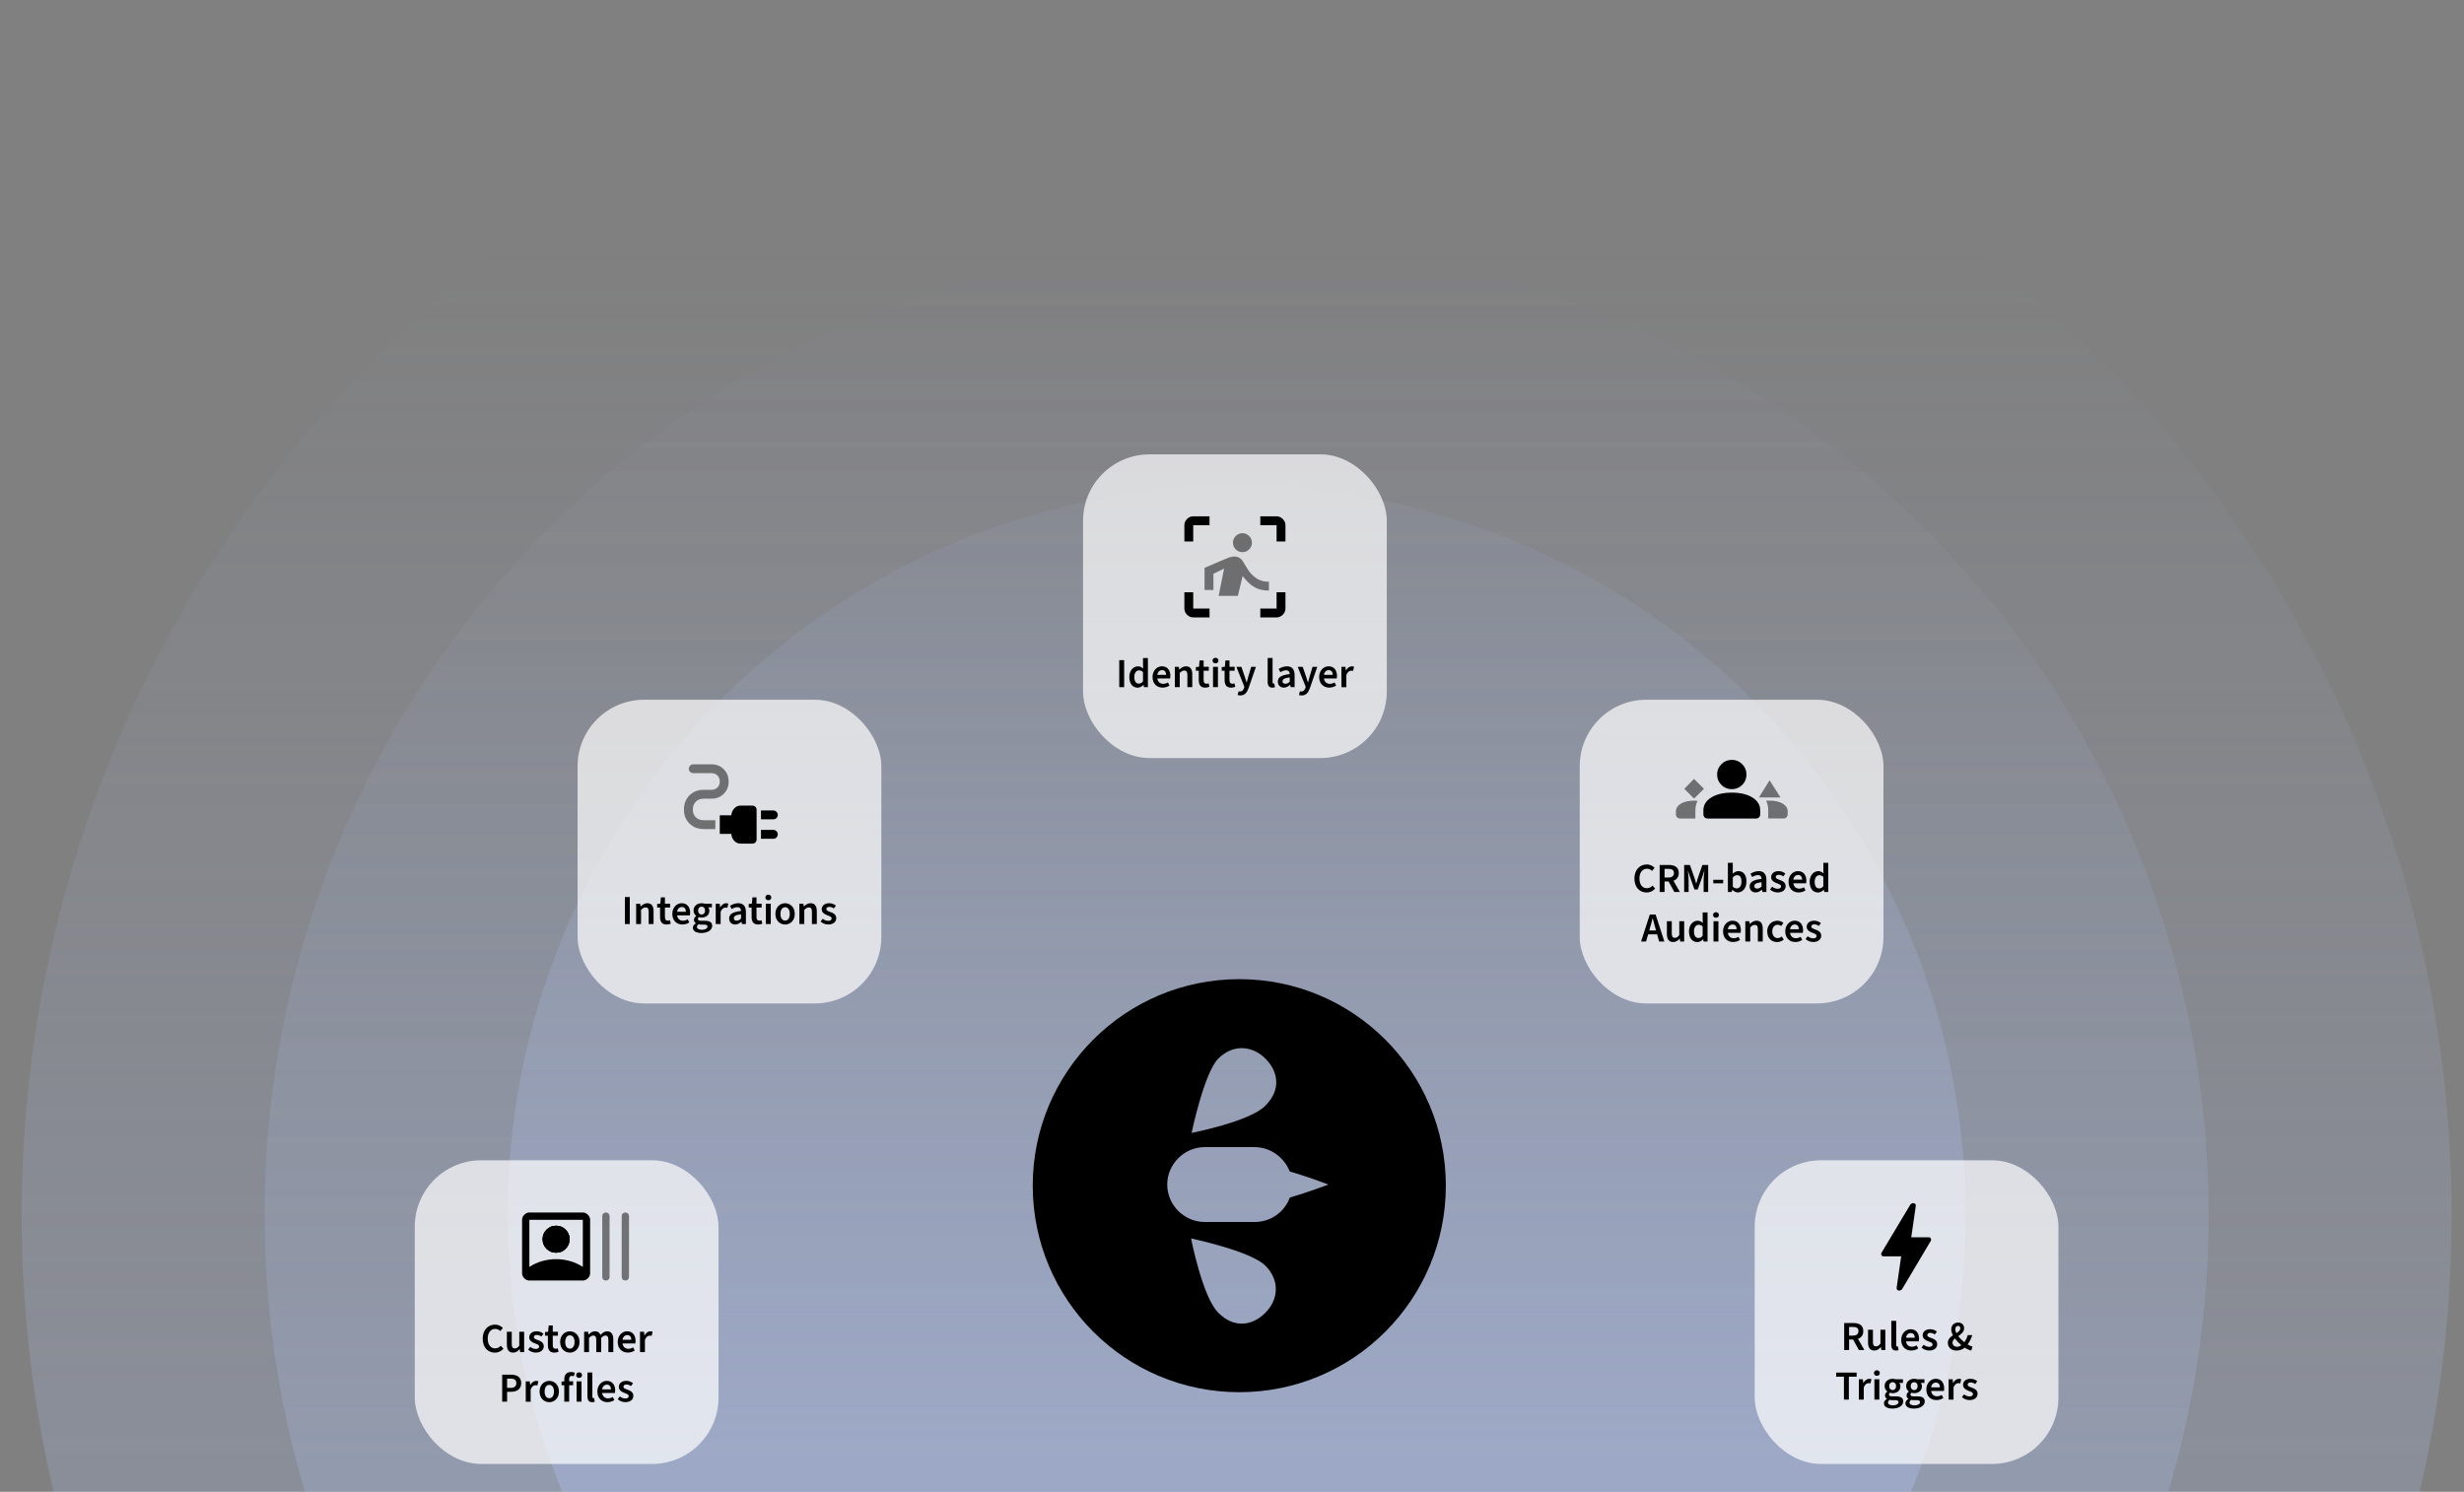
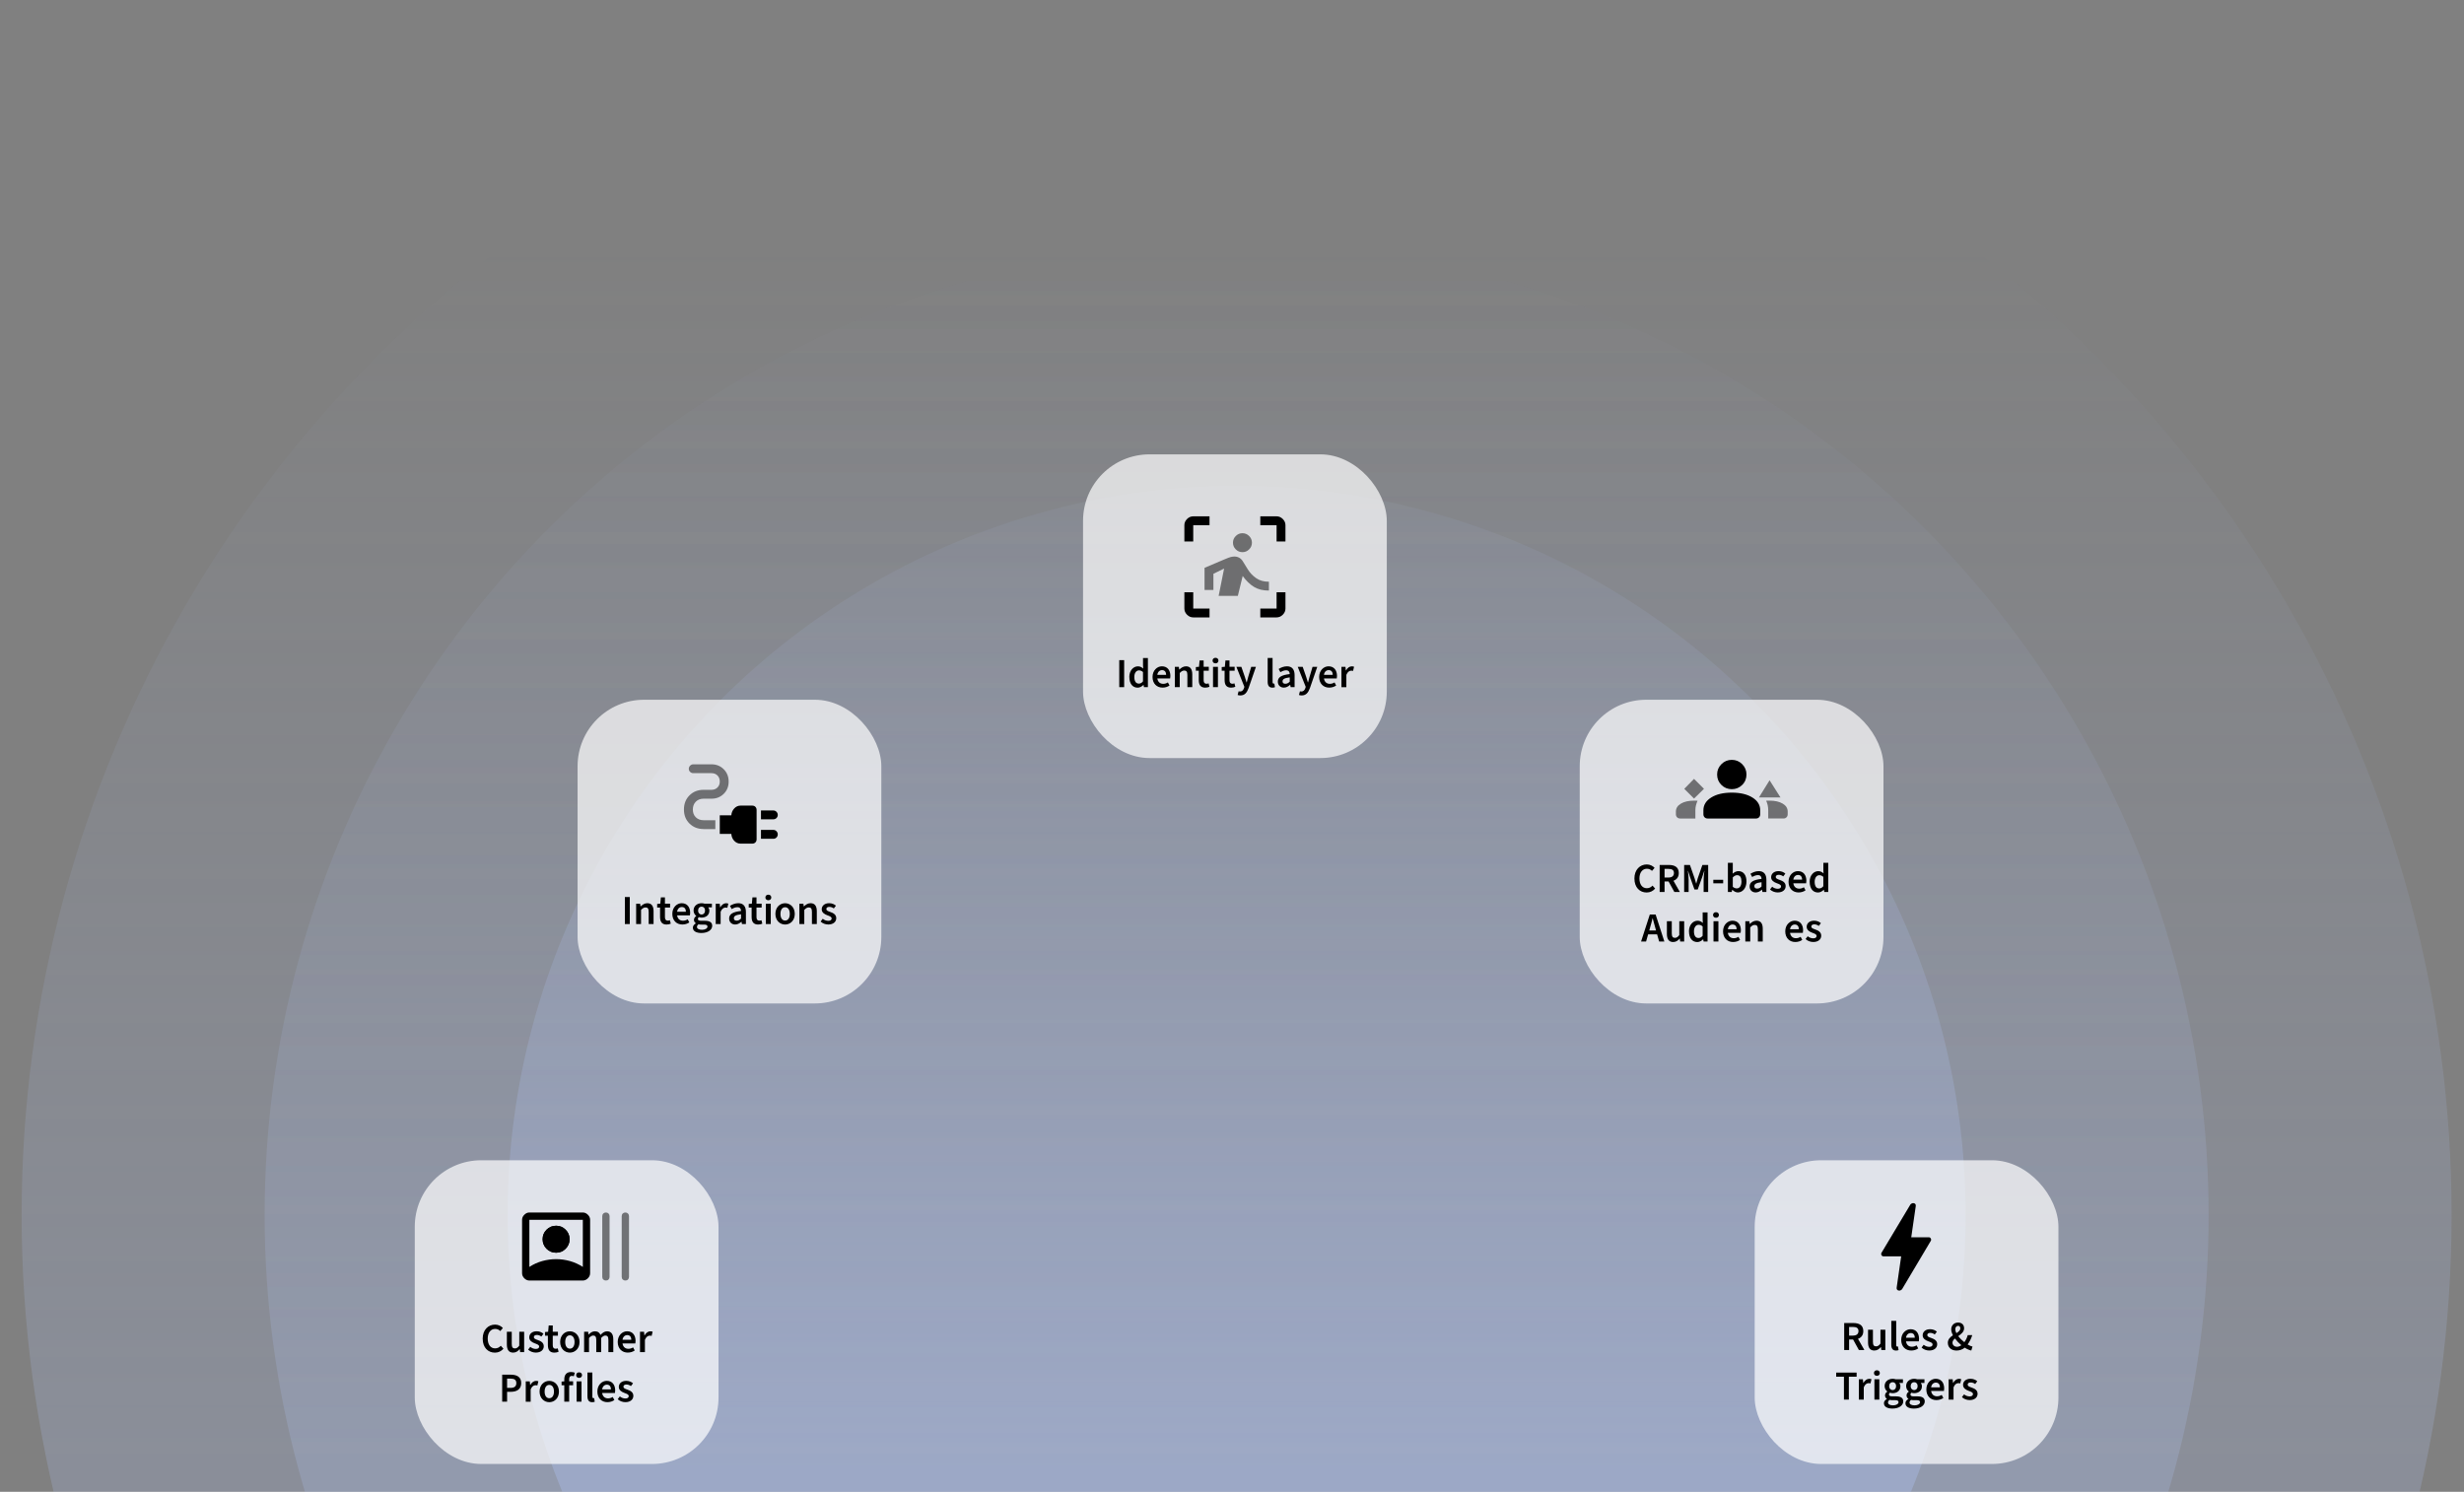
<svg xmlns="http://www.w3.org/2000/svg" id="uuid-3f1f497a-c7cd-4418-bba3-8b3293bd83c6" viewBox="0 0 1014 614">
  <rect x="0" y="0" width="1014" height="614" fill="#808080" stroke="none" />
  <defs>
    <style>.uuid-6628245e-b93b-4889-91a6-62304c68d395{fill:none;}.uuid-6d6ad946-8ff9-42f8-aa8f-9eb6110c5b2c{clip-path:url(#uuid-85cf9f2a-b84f-4615-89ec-187632c56bb8);}.uuid-e24daf55-c9e9-4700-a3a5-1e4e5f4fc62e{clip-path:url(#uuid-53e72a89-887d-45fe-ab9f-a3db6ce149f5);}.uuid-cc334dd4-a530-41b7-8486-ab45c3e86e2f{fill:url(#uuid-034e6bb6-98d1-4cd2-a409-d0c4e095935e);}.uuid-cc334dd4-a530-41b7-8486-ab45c3e86e2f,.uuid-8de9afb1-faa3-4eb0-904b-b630dc522026{opacity:.2;}.uuid-6b71d559-04bf-4cb8-ba47-674830a40840{opacity:.5;}.uuid-d19d0467-6a1e-4988-b461-cff2b88e92e9{clip-path:url(#uuid-e744d1c1-f17e-40d3-ba88-7f018ac85ad8);}.uuid-568ea3fd-1375-4bbe-9720-3e7fd220a92f{fill:#fff;opacity:.7;}.uuid-8de9afb1-faa3-4eb0-904b-b630dc522026,.uuid-18df0429-a047-48b8-91bc-c28363a44fea{fill:url(#uuid-8dcfd38d-87f8-4e69-bdd9-6ea1ffec1fe8);}.uuid-18df0429-a047-48b8-91bc-c28363a44fea{opacity:.3;}</style>
    <clipPath id="uuid-85cf9f2a-b84f-4615-89ec-187632c56bb8">
      <rect class="uuid-6628245e-b93b-4889-91a6-62304c68d395" width="1014" height="614" />
    </clipPath>
    <linearGradient id="uuid-034e6bb6-98d1-4cd2-a409-d0c4e095935e" x1="508.9" y1="100.98" x2="508.9" y2="602.98" gradientUnits="userSpaceOnUse">
      <stop offset="0" stop-color="#b5caff" stop-opacity="0" />
      <stop offset=".49" stop-color="#b5caff" stop-opacity=".49" />
      <stop offset="1" stop-color="#b5caff" />
    </linearGradient>
    <linearGradient id="uuid-8dcfd38d-87f8-4e69-bdd9-6ea1ffec1fe8" x1="508.9" y1="100.98" x2="508.9" y2="602.98" gradientUnits="userSpaceOnUse">
      <stop offset="0" stop-color="#b5caff" stop-opacity="0" />
      <stop offset="1" stop-color="#b5caff" />
    </linearGradient>
    <clipPath id="uuid-e744d1c1-f17e-40d3-ba88-7f018ac85ad8">
      <rect class="uuid-6628245e-b93b-4889-91a6-62304c68d395" x="425" y="403" width="170" height="170" />
    </clipPath>
    <clipPath id="uuid-53e72a89-887d-45fe-ab9f-a3db6ce149f5">
      <rect class="uuid-6628245e-b93b-4889-91a6-62304c68d395" x="425" y="403" width="170" height="170" />
    </clipPath>
  </defs>
  <g id="uuid-282dc295-1546-4598-b590-5ed85648ab87">
    <g class="uuid-6d6ad946-8ff9-42f8-aa8f-9eb6110c5b2c">
      <circle class="uuid-cc334dd4-a530-41b7-8486-ab45c3e86e2f" cx="508.9" cy="500" r="500" />
      <circle class="uuid-8de9afb1-faa3-4eb0-904b-b630dc522026" cx="508.9" cy="500" r="400" />
      <circle class="uuid-18df0429-a047-48b8-91bc-c28363a44fea" cx="508.9" cy="500" r="300" />
      <g id="uuid-11a30e3b-eeb6-4469-a5ba-d43097aca0ab">
        <g class="uuid-d19d0467-6a1e-4988-b461-cff2b88e92e9">
          <g class="uuid-e24daf55-c9e9-4700-a3a5-1e4e5f4fc62e">
-             <path d="m510,403c-46.94,0-85,38.06-85,85s38.06,85,85,85,85-38.06,85-85-38.06-85-85-85m-8.64,32.69c6.07-6.07,14.01-5.37,19.38,0,5.37,5.37,6.54,12.84,0,19.38-6.3,6.54-30.36,11.21-30.36,11.21,0,0,5.14-24.75,10.98-30.59m19.38,104.62c-5.37,5.37-12.84,6.54-19.38,0-6.54-6.54-11.21-30.59-11.21-30.59,0,0,24.52,5.14,30.59,11.21,6.07,6.07,5.37,14.01,0,19.38m10.04-47.4c-2.1,5.84-7.71,10.04-14.48,10.04h-20.55c-8.41,0-15.41-7.01-15.41-15.41s7.01-15.41,15.41-15.41h20.55c6.54,0,12.14,4.2,14.48,10.04,8.17,2.34,15.88,5.37,15.88,5.37,0,0-7.94,3.04-15.88,5.37" />
-           </g>
+             </g>
        </g>
      </g>
      <rect class="uuid-568ea3fd-1375-4bbe-9720-3e7fd220a92f" x="170.69" y="477.54" width="125" height="125" rx="27.37" ry="27.37" />
      <path d="m198.64,550.98c0-3.64,2.28-5.8,5.1-5.8,1.39,0,2.52.65,3.21,1.41l-1.07,1.24c-.58-.56-1.24-.88-2.11-.88-1.77,0-3.06,1.5-3.06,3.98s1.17,4.03,3.03,4.03c.97,0,1.73-.39,2.35-1.07l1.09,1.21c-.94,1.07-2.09,1.62-3.52,1.62-2.79,0-5.01-2.04-5.01-5.73Z" />
      <path d="m208.59,553.38v-5.24h2.01v4.98c0,1.36.39,1.87,1.27,1.87.73,0,1.21-.34,1.82-1.14v-5.71h2.01v8.36h-1.65l-.15-1.22h-.05c-.73.87-1.53,1.43-2.69,1.43-1.78,0-2.57-1.22-2.57-3.33Z" />
      <path d="m217.34,555.48l.88-1.14c.73.6,1.5.85,2.35.85s1.31-.41,1.31-.97c0-.7-.82-.97-1.75-1.31-1.21-.44-2.33-1.14-2.33-2.46,0-1.46,1.19-2.52,3.06-2.52,1.14,0,2.11.42,2.79,1.02l-.87,1.14c-.6-.44-1.21-.65-1.87-.65-.83,0-1.21.41-1.21.9,0,.61.6.85,1.65,1.21,1.29.44,2.43,1.1,2.43,2.55s-1.16,2.6-3.28,2.6c-1.16,0-2.35-.44-3.16-1.22Z" />
      <path d="m225.47,553.67v-3.93h-1.19v-1.5l1.29-.1.24-2.6h1.67v2.6h2.12v1.6h-2.12v3.93c0,.97.39,1.45,1.17,1.45.29,0,.58-.05.87-.17l.36,1.41c-.44.2-1.05.36-1.73.36-1.96,0-2.67-1.22-2.67-3.04Z" />
      <path d="m230.52,552.34c0-2.79,1.9-4.4,3.99-4.4s3.98,1.62,3.98,4.4-1.9,4.37-3.98,4.37-3.99-1.6-3.99-4.37Zm5.92,0c0-1.67-.71-2.75-1.92-2.75s-1.92,1.09-1.92,2.75.71,2.74,1.92,2.74,1.92-1.09,1.92-2.74Z" />
      <path d="m240.39,548.14h1.65l.15,1.14h.05c.71-.73,1.51-1.34,2.57-1.34,1.22,0,1.92.56,2.31,1.5.8-.85,1.61-1.5,2.69-1.5,1.77,0,2.58,1.22,2.58,3.33v5.24h-2.02v-4.98c0-1.36-.39-1.85-1.26-1.85-.51,0-1.09.32-1.72,1.02v5.81h-2.01v-4.98c0-1.36-.41-1.85-1.26-1.85-.51,0-1.09.32-1.72,1.02v5.81h-2.02v-8.36Z" />
      <path d="m254.21,552.32c0-2.72,1.9-4.39,3.86-4.39,2.26,0,3.48,1.63,3.48,3.98,0,.41-.03.71-.1,1.02h-5.27c.2,1.39,1.09,2.21,2.41,2.21.71,0,1.36-.2,1.94-.58l.68,1.26c-.78.58-1.8.88-2.89.88-2.31,0-4.11-1.6-4.11-4.39Zm5.58-.88c0-1.22-.58-1.94-1.67-1.94-.95,0-1.77.68-1.94,1.94h3.6Z" />
      <path d="m263.39,548.14h1.65l.15,1.5h.05c.61-1.09,1.5-1.7,2.38-1.7.42,0,.7.07.95.17l-.41,1.72c-.25-.07-.46-.1-.8-.1-.66,0-1.46.44-1.96,1.72v5.07h-2.02v-8.36Z" />
      <path d="m206.65,565.79h3.52c2.46,0,4.32.87,4.32,3.45s-1.85,3.6-4.25,3.6h-1.56v4.06h-2.02v-11.12Zm3.43,5.44c1.63,0,2.4-.65,2.4-1.99s-.85-1.84-2.46-1.84h-1.34v3.82h1.41Z" />
      <path d="m216.37,568.54h1.65l.15,1.5h.05c.61-1.09,1.5-1.7,2.38-1.7.42,0,.7.07.95.17l-.41,1.72c-.25-.07-.46-.1-.8-.1-.66,0-1.46.44-1.96,1.72v5.07h-2.02v-8.36Z" />
      <path d="m222.05,572.74c0-2.79,1.9-4.4,3.99-4.4s3.98,1.62,3.98,4.4-1.9,4.37-3.98,4.37-3.99-1.6-3.99-4.37Zm5.92,0c0-1.67-.71-2.75-1.92-2.75s-1.92,1.09-1.92,2.75.71,2.74,1.92,2.74,1.92-1.09,1.92-2.74Z" />
      <path d="m232.22,570.14h-1.12v-1.5l1.12-.1v-.82c0-1.73.8-3.03,2.79-3.03.61,0,1.19.15,1.55.29l-.41,1.45c-.31-.08-.59-.14-.87-.14-.7,0-1.05.44-1.05,1.39v.85h1.62v1.6h-1.62v6.77h-2.01v-6.77Z" />
      <path d="m237.1,565.97c0-.68.49-1.14,1.21-1.14s1.21.46,1.21,1.14-.49,1.14-1.21,1.14-1.21-.46-1.21-1.14Zm.19,2.57h2.02v8.36h-2.02v-8.36Z" />
      <path d="m241.75,574.71v-9.81h2.02v9.91c0,.49.22.66.43.66.1,0,.17,0,.31-.03l.24,1.48c-.24.12-.58.19-1.05.19-1.41,0-1.94-.92-1.94-2.4Z" />
      <path d="m245.83,572.72c0-2.72,1.9-4.39,3.86-4.39,2.26,0,3.48,1.63,3.48,3.98,0,.41-.03.71-.1,1.02h-5.27c.2,1.39,1.09,2.21,2.41,2.21.71,0,1.36-.2,1.94-.58l.68,1.26c-.78.58-1.8.88-2.89.88-2.31,0-4.11-1.6-4.11-4.39Zm5.58-.88c0-1.22-.58-1.94-1.67-1.94-.95,0-1.77.68-1.94,1.94h3.6Z" />
      <path d="m254.2,575.88l.88-1.14c.73.6,1.5.85,2.35.85s1.31-.41,1.31-.97c0-.7-.82-.97-1.75-1.31-1.21-.44-2.33-1.14-2.33-2.46,0-1.46,1.19-2.52,3.06-2.52,1.14,0,2.11.42,2.79,1.02l-.87,1.14c-.6-.44-1.21-.65-1.87-.65-.83,0-1.21.41-1.21.9,0,.61.6.85,1.65,1.21,1.29.44,2.43,1.1,2.43,2.55s-1.16,2.6-3.28,2.6c-1.16,0-2.35-.44-3.16-1.22Z" />
      <path d="m224.92,513.97c-1.08-1.09-1.62-2.4-1.62-3.93s.54-2.84,1.62-3.92,2.4-1.63,3.93-1.63,2.84.54,3.92,1.63c1.09,1.08,1.63,2.39,1.63,3.92s-.54,2.84-1.63,3.92c-1.08,1.09-2.39,1.63-3.92,1.63s-2.84-.54-3.93-1.62Z" />
      <path d="m241.93,499.97c-.62-.62-1.31-.93-2.08-.93h-22c-.77,0-1.46.31-2.08.93s-.92,1.3-.92,2.07v22c0,.77.31,1.46.92,2.08.62.61,1.31.92,2.08.92h22c.77,0,1.46-.31,2.08-.92.61-.62.92-1.31.92-2.08v-22c0-.77-.31-1.46-.92-2.07Zm-2.08,21.47c-1.63-1.07-3.39-1.87-5.27-2.4-1.89-.53-3.8-.8-5.73-.8s-3.84.27-5.73.8c-1.88.53-3.64,1.33-5.27,2.4v-19.4h22v19.4Z" />
      <path class="uuid-6b71d559-04bf-4cb8-ba47-674830a40840" d="m249.35,527.04c-.43,0-.79-.14-1.08-.42s-.42-.64-.42-1.08v-25c0-.43.14-.79.42-1.07.28-.28.64-.43,1.08-.43s.79.14,1.08.43c.28.28.42.64.42,1.07v25c0,.43-.14.79-.42,1.08s-.64.42-1.08.42Z" />
      <path class="uuid-6b71d559-04bf-4cb8-ba47-674830a40840" d="m257.35,527.04c-.43,0-.79-.14-1.08-.42s-.42-.64-.42-1.08v-25c0-.43.14-.79.42-1.07.28-.28.64-.43,1.08-.43s.79.14,1.08.43c.28.28.42.64.42,1.07v25c0,.43-.14.79-.42,1.08s-.64.42-1.08.42Z" />
-       <path d="m234.4,510.04c0,1.53-.54,2.84-1.63,3.92-1.08,1.09-2.39,1.63-3.92,1.63s-2.84-.54-3.93-1.62c-1.08-1.09-1.62-2.4-1.62-3.93s.54-2.84,1.62-3.92,2.4-1.63,3.93-1.63,2.84.54,3.92,1.63c1.09,1.08,1.63,2.39,1.63,3.92Z" />
      <path d="m234.4,510.04c0,1.53-.54,2.84-1.63,3.92-1.08,1.09-2.39,1.63-3.92,1.63s-2.84-.54-3.93-1.62c-1.08-1.09-1.62-2.4-1.62-3.93s.54-2.84,1.62-3.92,2.4-1.63,3.93-1.63,2.84.54,3.92,1.63c1.09,1.08,1.63,2.39,1.63,3.92Z" />
      <rect class="uuid-568ea3fd-1375-4bbe-9720-3e7fd220a92f" x="237.69" y="288" width="125" height="125" rx="27.37" ry="27.37" />
      <path d="m257.15,369.2h2.02v11.12h-2.02v-11.12Z" />
      <path d="m261.79,371.95h1.65l.15,1.12h.05c.75-.71,1.6-1.33,2.74-1.33,1.8,0,2.58,1.22,2.58,3.33v5.24h-2.01v-4.98c0-1.36-.39-1.85-1.27-1.85-.73,0-1.21.34-1.87,1.02v5.81h-2.02v-8.36Z" />
      <path d="m271.63,377.47v-3.93h-1.19v-1.5l1.29-.1.24-2.6h1.67v2.6h2.12v1.6h-2.12v3.93c0,.97.39,1.45,1.17,1.45.29,0,.58-.05.87-.17l.36,1.41c-.44.2-1.05.36-1.73.36-1.96,0-2.67-1.22-2.67-3.04Z" />
      <path d="m276.68,376.13c0-2.72,1.9-4.39,3.86-4.39,2.26,0,3.48,1.63,3.48,3.98,0,.41-.03.71-.1,1.02h-5.27c.2,1.39,1.09,2.21,2.41,2.21.71,0,1.36-.2,1.94-.58l.68,1.26c-.78.58-1.8.88-2.89.88-2.31,0-4.11-1.6-4.11-4.39Zm5.58-.88c0-1.22-.58-1.94-1.67-1.94-.95,0-1.77.68-1.94,1.94h3.6Z" />
      <path d="m285.13,381.83c0-.71.44-1.31,1.21-1.79v-.07c-.42-.27-.76-.71-.76-1.39s.44-1.21.94-1.55v-.07c-.58-.42-1.1-1.22-1.1-2.21,0-1.92,1.56-3.01,3.31-3.01.46,0,.9.08,1.24.2h2.99v1.5h-1.5c.25.31.46.82.46,1.38,0,1.85-1.43,2.84-3.2,2.84-.36,0-.75-.07-1.12-.2-.24.2-.39.41-.39.78,0,.46.34.73,1.34.73h1.48c1.99,0,3.06.63,3.06,2.07,0,1.65-1.73,2.96-4.47,2.96-1.99,0-3.48-.71-3.48-2.18Zm6.02-.46c0-.63-.51-.82-1.44-.82h-1.12c-.46,0-.82-.03-1.14-.12-.44.34-.63.7-.63,1.09,0,.75.82,1.17,2.11,1.17s2.23-.61,2.23-1.33Zm-1.02-6.61c0-1.04-.61-1.61-1.41-1.61s-1.43.58-1.43,1.61.65,1.65,1.43,1.65,1.41-.6,1.41-1.65Z" />
      <path d="m294.55,371.95h1.65l.15,1.5h.05c.61-1.09,1.5-1.7,2.38-1.7.42,0,.7.07.95.17l-.41,1.72c-.25-.07-.46-.1-.8-.1-.66,0-1.46.44-1.96,1.72v5.07h-2.02v-8.36Z" />
      <path d="m300.06,378.07c0-1.83,1.46-2.75,4.9-3.13-.03-.85-.37-1.56-1.5-1.56-.82,0-1.6.34-2.35.78l-.71-1.33c.92-.58,2.11-1.09,3.43-1.09,2.07,0,3.13,1.29,3.13,3.62v4.95h-1.63l-.17-.92h-.07c-.75.65-1.56,1.12-2.55,1.12-1.46,0-2.48-.99-2.48-2.45Zm4.9,0v-1.77c-2.28.27-2.96.78-2.96,1.63,0,.71.48.99,1.16.99s1.19-.27,1.8-.85Z" />
      <path d="m309.31,377.47v-3.93h-1.19v-1.5l1.29-.1.24-2.6h1.67v2.6h2.12v1.6h-2.12v3.93c0,.97.39,1.45,1.17,1.45.29,0,.58-.05.87-.17l.36,1.41c-.44.2-1.05.36-1.73.36-1.96,0-2.67-1.22-2.67-3.04Z" />
      <path d="m314.98,369.38c0-.68.49-1.14,1.21-1.14s1.21.46,1.21,1.14-.49,1.14-1.21,1.14-1.21-.46-1.21-1.14Zm.19,2.57h2.02v8.36h-2.02v-8.36Z" />
      <path d="m319.1,376.15c0-2.79,1.9-4.4,3.99-4.4s3.98,1.62,3.98,4.4-1.9,4.37-3.98,4.37-3.99-1.6-3.99-4.37Zm5.92,0c0-1.67-.71-2.75-1.92-2.75s-1.92,1.09-1.92,2.75.71,2.74,1.92,2.74,1.92-1.09,1.92-2.74Z" />
      <path d="m328.97,371.95h1.65l.15,1.12h.05c.75-.71,1.6-1.33,2.74-1.33,1.8,0,2.58,1.22,2.58,3.33v5.24h-2.01v-4.98c0-1.36-.39-1.85-1.27-1.85-.73,0-1.21.34-1.87,1.02v5.81h-2.02v-8.36Z" />
      <path d="m337.7,379.29l.88-1.14c.73.6,1.5.85,2.35.85s1.31-.41,1.31-.97c0-.7-.82-.97-1.75-1.31-1.21-.44-2.33-1.14-2.33-2.46,0-1.46,1.19-2.52,3.06-2.52,1.14,0,2.11.42,2.79,1.02l-.87,1.14c-.59-.44-1.21-.65-1.87-.65-.83,0-1.21.41-1.21.9,0,.61.6.85,1.65,1.21,1.29.44,2.43,1.1,2.43,2.55s-1.16,2.6-3.28,2.6c-1.16,0-2.35-.44-3.16-1.22Z" />
      <path d="m313.16,337.22v-3.65h5.1c.5,0,.92.18,1.28.55.35.37.53.8.53,1.3s-.18.92-.53,1.27c-.35.35-.78.52-1.28.52h-5.1Z" />
      <path d="m313.16,345.22v-3.65h5.1c.5,0,.92.18,1.28.55.35.37.53.8.53,1.3s-.18.93-.53,1.28-.78.53-1.28.53h-5.1Z" />
      <path d="m304.76,347.22c-1,0-1.87-.38-2.6-1.15-.73-.77-1.13-1.72-1.2-2.85h-4.75v-7.65h4.75c.07-1.1.47-2.04,1.2-2.83s1.6-1.17,2.6-1.17h4.8c.53,0,.97.17,1.3.5.33.33.5.77.5,1.3v12.05c0,.53-.17.97-.5,1.3-.33.33-.77.5-1.3.5h-4.8Z" />
      <path class="uuid-6b71d559-04bf-4cb8-ba47-674830a40840" d="m289.56,341.22c-2.33,0-4.27-.75-5.8-2.25-1.53-1.5-2.3-3.43-2.3-5.8s.77-4.31,2.3-5.83c1.53-1.52,3.47-2.27,5.8-2.27h3.25c1,0,1.82-.32,2.45-.95.63-.63.95-1.45.95-2.45s-.32-1.87-.95-2.5-1.45-.95-2.45-.95h-7.5c-.5,0-.93-.17-1.3-.52-.37-.35-.55-.77-.55-1.27,0-.5.18-.93.55-1.3.37-.37.8-.55,1.3-.55h7.5c2,0,3.67.68,5.02,2.02,1.35,1.35,2.03,3.04,2.03,5.08s-.67,3.72-2.02,5.05-3.02,2-5.02,2h-3.25c-1.33,0-2.41.41-3.22,1.23-.82.82-1.22,1.89-1.23,3.23,0,1.33.41,2.4,1.23,3.2.82.8,1.89,1.2,3.23,1.2h4.8v3.65h-4.8Z" />
      <rect class="uuid-568ea3fd-1375-4bbe-9720-3e7fd220a92f" x="445.7" y="187" width="125" height="125" rx="27.37" ry="27.37" />
      <path d="m460.6,271.7h2.02v11.12h-2.02v-11.12Z" />
      <path d="m464.74,278.65c0-2.74,1.7-4.4,3.54-4.4.94,0,1.53.36,2.18.92l-.08-1.34v-3.01h2.01v12h-1.63l-.15-.9h-.07c-.61.61-1.46,1.11-2.35,1.11-2.09,0-3.43-1.62-3.43-4.37Zm5.63,1.79v-3.84c-.56-.51-1.1-.68-1.67-.68-1.04,0-1.9.99-1.9,2.7,0,1.8.68,2.74,1.87,2.74.63,0,1.17-.27,1.7-.92Z" />
      <path d="m474.3,278.63c0-2.72,1.9-4.39,3.86-4.39,2.26,0,3.48,1.63,3.48,3.98,0,.41-.03.71-.1,1.02h-5.27c.2,1.39,1.09,2.21,2.41,2.21.71,0,1.36-.2,1.94-.58l.68,1.26c-.78.58-1.8.88-2.89.88-2.31,0-4.11-1.6-4.11-4.39Zm5.58-.88c0-1.22-.58-1.94-1.67-1.94-.95,0-1.77.68-1.94,1.94h3.6Z" />
      <path d="m483.48,274.45h1.65l.15,1.12h.05c.75-.71,1.6-1.33,2.74-1.33,1.8,0,2.58,1.22,2.58,3.33v5.24h-2.01v-4.98c0-1.36-.39-1.85-1.27-1.85-.73,0-1.21.34-1.87,1.02v5.81h-2.02v-8.36Z" />
      <path d="m493.32,279.97v-3.93h-1.19v-1.5l1.29-.1.24-2.6h1.67v2.6h2.12v1.6h-2.12v3.93c0,.97.39,1.45,1.17,1.45.29,0,.58-.05.87-.17l.36,1.41c-.44.2-1.05.36-1.73.36-1.96,0-2.67-1.22-2.67-3.04Z" />
      <path d="m499,271.88c0-.68.49-1.14,1.21-1.14s1.21.46,1.21,1.14-.49,1.14-1.21,1.14-1.21-.46-1.21-1.14Zm.19,2.57h2.02v8.36h-2.02v-8.36Z" />
      <path d="m503.96,279.97v-3.93h-1.19v-1.5l1.29-.1.24-2.6h1.67v2.6h2.12v1.6h-2.12v3.93c0,.97.39,1.45,1.17,1.45.29,0,.58-.05.87-.17l.36,1.41c-.44.2-1.05.36-1.73.36-1.96,0-2.67-1.22-2.67-3.04Z" />
      <path d="m509.32,286.04l.39-1.51c.24.07.39.08.58.08.87,0,1.38-.58,1.65-1.39l.15-.53-3.28-8.24h2.04l1.41,4.06c.25.73.49,1.56.73,2.36h.07c.2-.78.42-1.6.63-2.36l1.22-4.06h1.94l-3.01,8.72c-.7,1.9-1.58,3.06-3.42,3.06-.46,0-.78-.07-1.1-.19Z" />
      <path d="m521.68,280.62v-9.81h2.02v9.91c0,.49.22.66.42.66.1,0,.17,0,.31-.03l.24,1.48c-.24.12-.58.19-1.05.19-1.41,0-1.94-.92-1.94-2.4Z" />
      <path d="m525.86,280.57c0-1.83,1.46-2.75,4.9-3.13-.03-.85-.37-1.56-1.5-1.56-.82,0-1.6.34-2.35.78l-.71-1.33c.92-.58,2.11-1.09,3.43-1.09,2.07,0,3.13,1.29,3.13,3.62v4.95h-1.63l-.17-.92h-.07c-.75.65-1.56,1.12-2.55,1.12-1.46,0-2.48-.99-2.48-2.45Zm4.9,0v-1.77c-2.28.27-2.96.78-2.96,1.63,0,.71.48.99,1.16.99s1.19-.27,1.8-.85Z" />
      <path d="m534.56,286.04l.39-1.51c.24.07.39.08.58.08.87,0,1.38-.58,1.65-1.39l.15-.53-3.28-8.24h2.04l1.41,4.06c.25.73.49,1.56.73,2.36h.07c.2-.78.42-1.6.63-2.36l1.22-4.06h1.94l-3.01,8.72c-.7,1.9-1.58,3.06-3.42,3.06-.46,0-.78-.07-1.1-.19Z" />
      <path d="m542.87,278.63c0-2.72,1.9-4.39,3.86-4.39,2.26,0,3.48,1.63,3.48,3.98,0,.41-.03.71-.1,1.02h-5.27c.2,1.39,1.09,2.21,2.41,2.21.71,0,1.36-.2,1.94-.58l.68,1.26c-.78.58-1.8.88-2.89.88-2.31,0-4.11-1.6-4.11-4.39Zm5.58-.88c0-1.22-.58-1.94-1.67-1.94-.95,0-1.77.68-1.94,1.94h3.6Z" />
      <path d="m552.05,274.45h1.65l.15,1.5h.05c.61-1.09,1.5-1.7,2.38-1.7.42,0,.7.07.95.17l-.41,1.72c-.25-.07-.46-.1-.8-.1-.66,0-1.46.44-1.96,1.72v5.07h-2.02v-8.36Z" />
      <path d="m487.4,222.86v-6.7c0-.97.37-1.82,1.1-2.55s1.58-1.1,2.55-1.1h6.7v3.65h-6.7v6.7h-3.65Z" />
      <path d="m497.75,254.11h-6.7c-.97,0-1.82-.37-2.55-1.1-.73-.73-1.1-1.58-1.1-2.55v-6.7h3.65v6.7h6.7v3.65Z" />
      <path d="m518.65,254.11v-3.65h6.7v-6.7h3.65v6.7c0,.97-.37,1.82-1.1,2.55-.73.73-1.58,1.1-2.55,1.1h-6.7Z" />
      <path d="m525.35,222.86v-6.7h-6.7v-3.65h6.7c.97,0,1.82.37,2.55,1.1.73.73,1.1,1.58,1.1,2.55v6.7h-3.65Z" />
      <path class="uuid-6b71d559-04bf-4cb8-ba47-674830a40840" d="m511.3,227.26c-1.07,0-1.98-.38-2.75-1.15s-1.15-1.68-1.15-2.75.38-1.98,1.15-2.75,1.68-1.15,2.75-1.15,1.98.38,2.75,1.15,1.15,1.68,1.15,2.75-.38,1.98-1.15,2.75c-.77.77-1.68,1.15-2.75,1.15Z" />
      <path class="uuid-6b71d559-04bf-4cb8-ba47-674830a40840" d="m509.4,245.26h-7.9l2.25-11.25-4.4,2.15v6.65h-3.65v-9.1l8.25-3.5c1.17-.5,2.01-.82,2.52-.95.52-.13,1.02-.2,1.52-.2.73,0,1.38.16,1.95.48s1.05.77,1.45,1.38l2.1,3.4c.9,1.47,2.07,2.69,3.5,3.67,1.43.98,3.17,1.46,5.2,1.43v3.65c-2.43,0-4.48-.5-6.12-1.5-1.65-1-3.21-2.5-4.67-4.5l-2,8.2Z" />
      <rect class="uuid-568ea3fd-1375-4bbe-9720-3e7fd220a92f" x="650.1" y="288" width="125" height="125" rx="27.37" ry="27.37" />
      <path d="m672.6,361.59c0-3.64,2.28-5.8,5.1-5.8,1.39,0,2.52.65,3.21,1.41l-1.07,1.24c-.58-.56-1.24-.88-2.11-.88-1.77,0-3.06,1.5-3.06,3.98s1.17,4.03,3.03,4.03c.97,0,1.73-.39,2.35-1.07l1.09,1.21c-.94,1.07-2.09,1.62-3.52,1.62-2.79,0-5.01-2.04-5.01-5.73Z" />
      <path d="m682.99,356h3.76c2.33,0,4.11.82,4.11,3.32,0,1.68-.87,2.72-2.19,3.18l2.63,4.62h-2.26l-2.38-4.32h-1.65v4.32h-2.02v-11.12Zm3.55,5.18c1.51,0,2.33-.63,2.33-1.87s-.82-1.7-2.33-1.7h-1.53v3.57h1.53Z" />
      <path d="m693.07,356h2.38l1.9,5.44c.24.71.44,1.36.65,2.18h.07c.2-.82.37-1.46.61-2.18l1.9-5.44h2.38v11.12h-1.87v-5.07c0-1.05.17-2.58.31-3.6h-.07l-.88,2.69-1.8,4.96h-1.33l-1.77-4.96-.88-2.69h-.07c.14,1.02.31,2.55.31,3.6v5.07h-1.84v-11.12Z" />
      <path d="m705.07,362.1h4.06v1.46h-4.06v-1.46Z" />
      <path d="m712.89,366.23h-.05l-.19.88h-1.58v-12h2.02v3.09l-.07,1.38c.7-.61,1.55-1.04,2.4-1.04,2.09,0,3.3,1.68,3.3,4.25,0,2.87-1.7,4.52-3.55,4.52-.76,0-1.58-.39-2.28-1.09Zm3.77-3.4c0-1.65-.54-2.62-1.79-2.62-.59,0-1.17.29-1.78.92v3.86c.56.49,1.16.66,1.63.66,1.09,0,1.94-.95,1.94-2.82Z" />
      <path d="m720.02,364.87c0-1.84,1.46-2.75,4.9-3.13-.03-.85-.37-1.56-1.5-1.56-.82,0-1.6.34-2.35.78l-.71-1.33c.92-.58,2.11-1.09,3.43-1.09,2.07,0,3.13,1.29,3.13,3.62v4.95h-1.63l-.17-.92h-.07c-.75.65-1.56,1.12-2.55,1.12-1.46,0-2.48-.99-2.48-2.45Zm4.9,0v-1.77c-2.28.27-2.96.78-2.96,1.63,0,.71.48.99,1.16.99s1.19-.27,1.8-.85Z" />
      <path d="m728.41,366.09l.88-1.14c.73.6,1.5.85,2.35.85s1.31-.41,1.31-.97c0-.7-.82-.97-1.75-1.31-1.21-.44-2.33-1.14-2.33-2.46,0-1.46,1.19-2.52,3.06-2.52,1.14,0,2.11.42,2.79,1.02l-.87,1.14c-.59-.44-1.21-.65-1.87-.65-.83,0-1.21.41-1.21.9,0,.61.6.85,1.65,1.21,1.29.44,2.43,1.1,2.43,2.55s-1.16,2.6-3.28,2.6c-1.16,0-2.35-.44-3.16-1.22Z" />
      <path d="m736.03,362.93c0-2.72,1.9-4.39,3.86-4.39,2.26,0,3.48,1.63,3.48,3.98,0,.41-.03.71-.1,1.02h-5.27c.2,1.39,1.09,2.21,2.41,2.21.71,0,1.36-.2,1.94-.58l.68,1.26c-.78.58-1.8.88-2.89.88-2.31,0-4.11-1.6-4.11-4.39Zm5.58-.88c0-1.22-.58-1.94-1.67-1.94-.95,0-1.77.68-1.94,1.94h3.6Z" />
      <path d="m744.72,362.95c0-2.74,1.7-4.4,3.54-4.4.94,0,1.53.36,2.18.92l-.08-1.34v-3.01h2.01v12h-1.63l-.15-.9h-.07c-.61.61-1.46,1.11-2.35,1.11-2.09,0-3.43-1.62-3.43-4.37Zm5.63,1.79v-3.84c-.56-.51-1.1-.68-1.67-.68-1.04,0-1.9.99-1.9,2.7,0,1.8.68,2.74,1.87,2.74.63,0,1.17-.27,1.7-.92Z" />
      <path d="m678.95,376.4h2.38l3.6,11.12h-2.14l-.85-2.97h-3.69l-.85,2.97h-2.06l3.6-11.12Zm-.24,6.56h2.79l-.37-1.33c-.36-1.17-.68-2.45-1-3.65h-.07c-.29,1.22-.61,2.48-.97,3.65l-.37,1.33Z" />
      <path d="m685.97,384.39v-5.24h2.01v4.98c0,1.36.39,1.87,1.27,1.87.73,0,1.21-.34,1.82-1.14v-5.71h2.01v8.36h-1.65l-.15-1.22h-.05c-.73.87-1.53,1.43-2.69,1.43-1.78,0-2.57-1.22-2.57-3.33Z" />
      <path d="m695.05,383.35c0-2.74,1.7-4.4,3.54-4.4.94,0,1.53.36,2.18.92l-.08-1.34v-3.01h2.01v12h-1.63l-.15-.9h-.07c-.61.61-1.46,1.11-2.35,1.11-2.09,0-3.43-1.62-3.43-4.37Zm5.63,1.79v-3.84c-.56-.51-1.1-.68-1.67-.68-1.04,0-1.9.99-1.9,2.7,0,1.8.68,2.74,1.87,2.74.63,0,1.17-.27,1.7-.92Z" />
      <path d="m704.96,376.58c0-.68.49-1.14,1.21-1.14s1.21.46,1.21,1.14-.49,1.14-1.21,1.14-1.21-.46-1.21-1.14Zm.19,2.57h2.02v8.36h-2.02v-8.36Z" />
      <path d="m709.08,383.33c0-2.72,1.9-4.39,3.86-4.39,2.26,0,3.48,1.63,3.48,3.98,0,.41-.03.71-.1,1.02h-5.27c.2,1.39,1.09,2.21,2.41,2.21.71,0,1.36-.2,1.94-.58l.68,1.26c-.78.58-1.8.88-2.89.88-2.31,0-4.11-1.6-4.11-4.39Zm5.58-.88c0-1.22-.58-1.94-1.67-1.94-.95,0-1.77.68-1.94,1.94h3.6Z" />
      <path d="m718.25,379.15h1.65l.15,1.12h.05c.75-.71,1.6-1.33,2.74-1.33,1.8,0,2.58,1.22,2.58,3.33v5.24h-2.01v-4.98c0-1.36-.39-1.85-1.27-1.85-.73,0-1.21.34-1.87,1.02v5.81h-2.02v-8.36Z" />
-       <path d="m727.25,383.35c0-2.79,1.97-4.4,4.22-4.4,1.05,0,1.84.39,2.45.94l-.97,1.26c-.43-.37-.85-.54-1.38-.54-1.33,0-2.24,1.09-2.24,2.75s.9,2.74,2.18,2.74c.66,0,1.24-.27,1.72-.66l.82,1.27c-.8.7-1.79,1.02-2.74,1.02-2.28,0-4.05-1.6-4.05-4.37Z" />
      <path d="m734.68,383.33c0-2.72,1.9-4.39,3.86-4.39,2.26,0,3.48,1.63,3.48,3.98,0,.41-.03.71-.1,1.02h-5.27c.2,1.39,1.09,2.21,2.41,2.21.71,0,1.36-.2,1.94-.58l.68,1.26c-.78.58-1.8.88-2.89.88-2.31,0-4.11-1.6-4.11-4.39Zm5.58-.88c0-1.22-.58-1.94-1.67-1.94-.95,0-1.77.68-1.94,1.94h3.6Z" />
      <path d="m743.04,386.49l.88-1.14c.73.6,1.5.85,2.35.85s1.31-.41,1.31-.97c0-.7-.82-.97-1.75-1.31-1.21-.44-2.33-1.14-2.33-2.46,0-1.46,1.19-2.52,3.06-2.52,1.14,0,2.11.42,2.79,1.02l-.87,1.14c-.6-.44-1.21-.65-1.87-.65-.83,0-1.21.41-1.21.9,0,.61.6.85,1.65,1.21,1.29.44,2.43,1.1,2.43,2.55s-1.16,2.6-3.28,2.6c-1.16,0-2.35-.44-3.16-1.22Z" />
      <polygon class="uuid-6b71d559-04bf-4cb8-ba47-674830a40840" points="697.13 328.68 701.23 324.67 697.13 320.57 693.12 324.67 697.13 328.68" />
      <polygon class="uuid-6b71d559-04bf-4cb8-ba47-674830a40840" points="723.85 328.21 728.23 321.14 732.71 328.21 723.85 328.21" />
      <path class="uuid-6b71d559-04bf-4cb8-ba47-674830a40840" d="m691.42,336.88c-.5,0-.92-.16-1.25-.49-.33-.33-.49-.75-.49-1.25v-1.13c0-1.35.68-2.44,2.05-3.25,1.37-.82,3.17-1.23,5.4-1.23h.75c.25,0,.49.02.71.05-.28.6-.5,1.23-.66,1.89-.16.66-.24,1.34-.24,2.03v3.39h-6.27Z" />
      <path d="m702.73,336.88c-.5,0-.92-.16-1.25-.49-.33-.33-.49-.75-.49-1.25v-1.65c0-2.17,1.08-3.92,3.23-5.26,2.15-1.34,4.97-2,8.46-2,3.49,0,6.31.67,8.46,2,2.15,1.34,3.23,3.09,3.23,5.26v1.65c0,.5-.16.92-.49,1.25s-.73.49-1.2.49h-19.94Z" />
      <path class="uuid-6b71d559-04bf-4cb8-ba47-674830a40840" d="m727.67,336.88v-3.39c0-.69-.07-1.37-.21-2.05-.14-.68-.35-1.3-.64-1.86.19-.03.41-.05.66-.05h.75c2.23,0,4.03.41,5.4,1.23,1.37.82,2.05,1.9,2.05,3.25v1.13c0,.5-.16.92-.49,1.25-.33.33-.73.49-1.2.49h-6.32Z" />
      <path d="m712.68,324.81c-1.67,0-3.09-.58-4.27-1.74-1.18-1.16-1.77-2.59-1.77-4.29s.59-3.09,1.77-4.27c1.18-1.18,2.6-1.77,4.27-1.77s3.09.59,4.27,1.77,1.77,2.6,1.77,4.27-.59,3.13-1.77,4.29-2.6,1.74-4.27,1.74Z" />
      <rect class="uuid-568ea3fd-1375-4bbe-9720-3e7fd220a92f" x="722.1" y="477.54" width="125" height="125" rx="27.37" ry="27.37" />
      <path d="m758.93,544.53h3.76c2.33,0,4.11.82,4.11,3.32,0,1.68-.87,2.72-2.19,3.18l2.63,4.62h-2.26l-2.38-4.32h-1.65v4.32h-2.02v-11.12Zm3.55,5.18c1.51,0,2.33-.63,2.33-1.87s-.82-1.7-2.33-1.7h-1.53v3.57h1.53Z" />
      <path d="m768.75,552.52v-5.24h2.01v4.98c0,1.36.39,1.87,1.27,1.87.73,0,1.21-.34,1.82-1.14v-5.71h2.01v8.36h-1.65l-.15-1.22h-.05c-.73.87-1.53,1.43-2.69,1.43-1.78,0-2.57-1.22-2.57-3.33Z" />
      <path d="m778.32,553.46v-9.81h2.02v9.91c0,.49.22.66.42.66.1,0,.17,0,.31-.03l.24,1.48c-.24.12-.58.19-1.05.19-1.41,0-1.94-.92-1.94-2.4Z" />
      <path d="m782.4,551.47c0-2.72,1.9-4.39,3.86-4.39,2.26,0,3.48,1.63,3.48,3.98,0,.41-.03.71-.1,1.02h-5.27c.2,1.39,1.09,2.21,2.41,2.21.71,0,1.36-.2,1.94-.58l.68,1.26c-.78.58-1.8.88-2.89.88-2.31,0-4.11-1.6-4.11-4.39Zm5.58-.88c0-1.22-.58-1.94-1.67-1.94-.95,0-1.77.68-1.94,1.94h3.6Z" />
      <path d="m790.77,554.63l.88-1.14c.73.6,1.5.85,2.35.85s1.31-.41,1.31-.97c0-.7-.82-.97-1.75-1.31-1.21-.44-2.33-1.14-2.33-2.46,0-1.46,1.19-2.52,3.06-2.52,1.14,0,2.11.42,2.79,1.02l-.87,1.14c-.59-.44-1.21-.65-1.87-.65-.83,0-1.21.41-1.21.9,0,.61.6.85,1.65,1.21,1.29.44,2.43,1.1,2.43,2.55s-1.16,2.6-3.28,2.6c-1.16,0-2.35-.44-3.16-1.22Z" />
      <path d="m801.58,552.73c0-1.53.99-2.43,2.11-3.16-.46-.85-.71-1.7-.71-2.45,0-1.53,1.1-2.79,2.82-2.79,1.55,0,2.48.95,2.48,2.38s-1.21,2.38-2.41,3.21c.68.9,1.58,1.79,2.5,2.5.63-.82,1.1-1.79,1.41-2.92h1.85c-.41,1.39-1.04,2.7-1.9,3.86.73.42,1.41.75,2.01.87l-.51,1.63c-.85-.2-1.78-.59-2.7-1.19-.9.73-2.02,1.19-3.37,1.19-2.24,0-3.57-1.39-3.57-3.13Zm3.81,1.58c.59,0,1.19-.25,1.75-.65-.99-.82-1.89-1.77-2.62-2.75-.59.49-1.02,1.04-1.02,1.7,0,1.02.8,1.7,1.89,1.7Zm-.29-5.61c.9-.56,1.61-1.12,1.61-1.97,0-.58-.25-1.04-.88-1.04-.68,0-1.17.58-1.17,1.41,0,.49.15,1.04.44,1.6Z" />
      <path d="m758.84,566.63h-3.2v-1.7h8.41v1.7h-3.2v9.42h-2.02v-9.42Z" />
      <path d="m764.98,567.69h1.65l.15,1.5h.05c.61-1.09,1.5-1.7,2.38-1.7.42,0,.7.07.95.17l-.41,1.72c-.25-.07-.46-.1-.8-.1-.66,0-1.46.44-1.96,1.72v5.07h-2.02v-8.36Z" />
      <path d="m771.18,565.12c0-.68.49-1.14,1.21-1.14s1.21.46,1.21,1.14-.49,1.14-1.21,1.14-1.21-.46-1.21-1.14Zm.19,2.57h2.02v8.36h-2.02v-8.36Z" />
      <path d="m775.28,577.56c0-.71.44-1.31,1.21-1.78v-.07c-.42-.27-.76-.71-.76-1.39s.44-1.21.94-1.55v-.07c-.58-.42-1.1-1.22-1.1-2.21,0-1.92,1.56-3.01,3.31-3.01.46,0,.9.08,1.24.2h2.99v1.5h-1.5c.25.31.46.82.46,1.38,0,1.85-1.43,2.84-3.2,2.84-.36,0-.75-.07-1.12-.2-.24.2-.39.41-.39.78,0,.46.34.73,1.34.73h1.48c1.99,0,3.06.63,3.06,2.07,0,1.65-1.73,2.96-4.47,2.96-1.99,0-3.48-.71-3.48-2.18Zm6.02-.46c0-.63-.51-.82-1.44-.82h-1.12c-.46,0-.82-.03-1.14-.12-.44.34-.63.7-.63,1.09,0,.75.82,1.17,2.11,1.17s2.23-.61,2.23-1.33Zm-1.02-6.61c0-1.04-.61-1.61-1.41-1.61s-1.43.58-1.43,1.61.65,1.65,1.43,1.65,1.41-.6,1.41-1.65Z" />
      <path d="m784.14,577.56c0-.71.44-1.31,1.21-1.78v-.07c-.42-.27-.76-.71-.76-1.39s.44-1.21.93-1.55v-.07c-.58-.42-1.1-1.22-1.1-2.21,0-1.92,1.56-3.01,3.31-3.01.46,0,.9.08,1.24.2h2.99v1.5h-1.5c.25.31.46.82.46,1.38,0,1.85-1.43,2.84-3.2,2.84-.36,0-.75-.07-1.12-.2-.24.2-.39.41-.39.78,0,.46.34.73,1.34.73h1.48c1.99,0,3.06.63,3.06,2.07,0,1.65-1.73,2.96-4.47,2.96-1.99,0-3.48-.71-3.48-2.18Zm6.02-.46c0-.63-.51-.82-1.44-.82h-1.12c-.46,0-.82-.03-1.14-.12-.44.34-.63.7-.63,1.09,0,.75.82,1.17,2.11,1.17s2.23-.61,2.23-1.33Zm-1.02-6.61c0-1.04-.61-1.61-1.41-1.61s-1.43.58-1.43,1.61.65,1.65,1.43,1.65,1.41-.6,1.41-1.65Z" />
      <path d="m792.74,571.87c0-2.72,1.9-4.39,3.86-4.39,2.26,0,3.48,1.63,3.48,3.98,0,.41-.03.71-.1,1.02h-5.27c.2,1.39,1.09,2.21,2.41,2.21.71,0,1.36-.2,1.94-.58l.68,1.26c-.78.58-1.8.88-2.89.88-2.31,0-4.11-1.6-4.11-4.39Zm5.58-.88c0-1.22-.58-1.94-1.67-1.94-.95,0-1.77.68-1.94,1.94h3.6Z" />
      <path d="m801.92,567.69h1.65l.15,1.5h.05c.61-1.09,1.5-1.7,2.38-1.7.42,0,.7.07.95.17l-.41,1.72c-.25-.07-.46-.1-.8-.1-.66,0-1.46.44-1.96,1.72v5.07h-2.02v-8.36Z" />
      <path d="m807.39,575.03l.88-1.14c.73.6,1.5.85,2.35.85s1.31-.41,1.31-.97c0-.7-.82-.97-1.75-1.31-1.21-.44-2.33-1.14-2.33-2.46,0-1.46,1.19-2.52,3.06-2.52,1.14,0,2.11.42,2.79,1.02l-.87,1.14c-.6-.44-1.21-.65-1.87-.65-.83,0-1.21.41-1.21.9,0,.61.6.85,1.65,1.21,1.29.44,2.43,1.1,2.43,2.55s-1.16,2.6-3.28,2.6c-1.16,0-2.35-.44-3.16-1.22Z" />
      <path d="m781.58,531.18c-.37,0-.65-.12-.85-.35-.2-.23-.27-.53-.2-.9l1.85-12.85h-7.3c-.37,0-.63-.17-.8-.5s-.17-.65,0-.95l11.85-19.8c.1-.17.27-.32.5-.45.23-.13.47-.2.7-.2.37,0,.65.12.85.35.2.23.27.53.2.9l-1.85,12.8h7.2c.37,0,.64.17.83.5s.19.65.03.95l-11.8,19.85c-.1.17-.27.32-.5.45-.23.13-.47.2-.7.2Z" />
    </g>
  </g>
</svg>